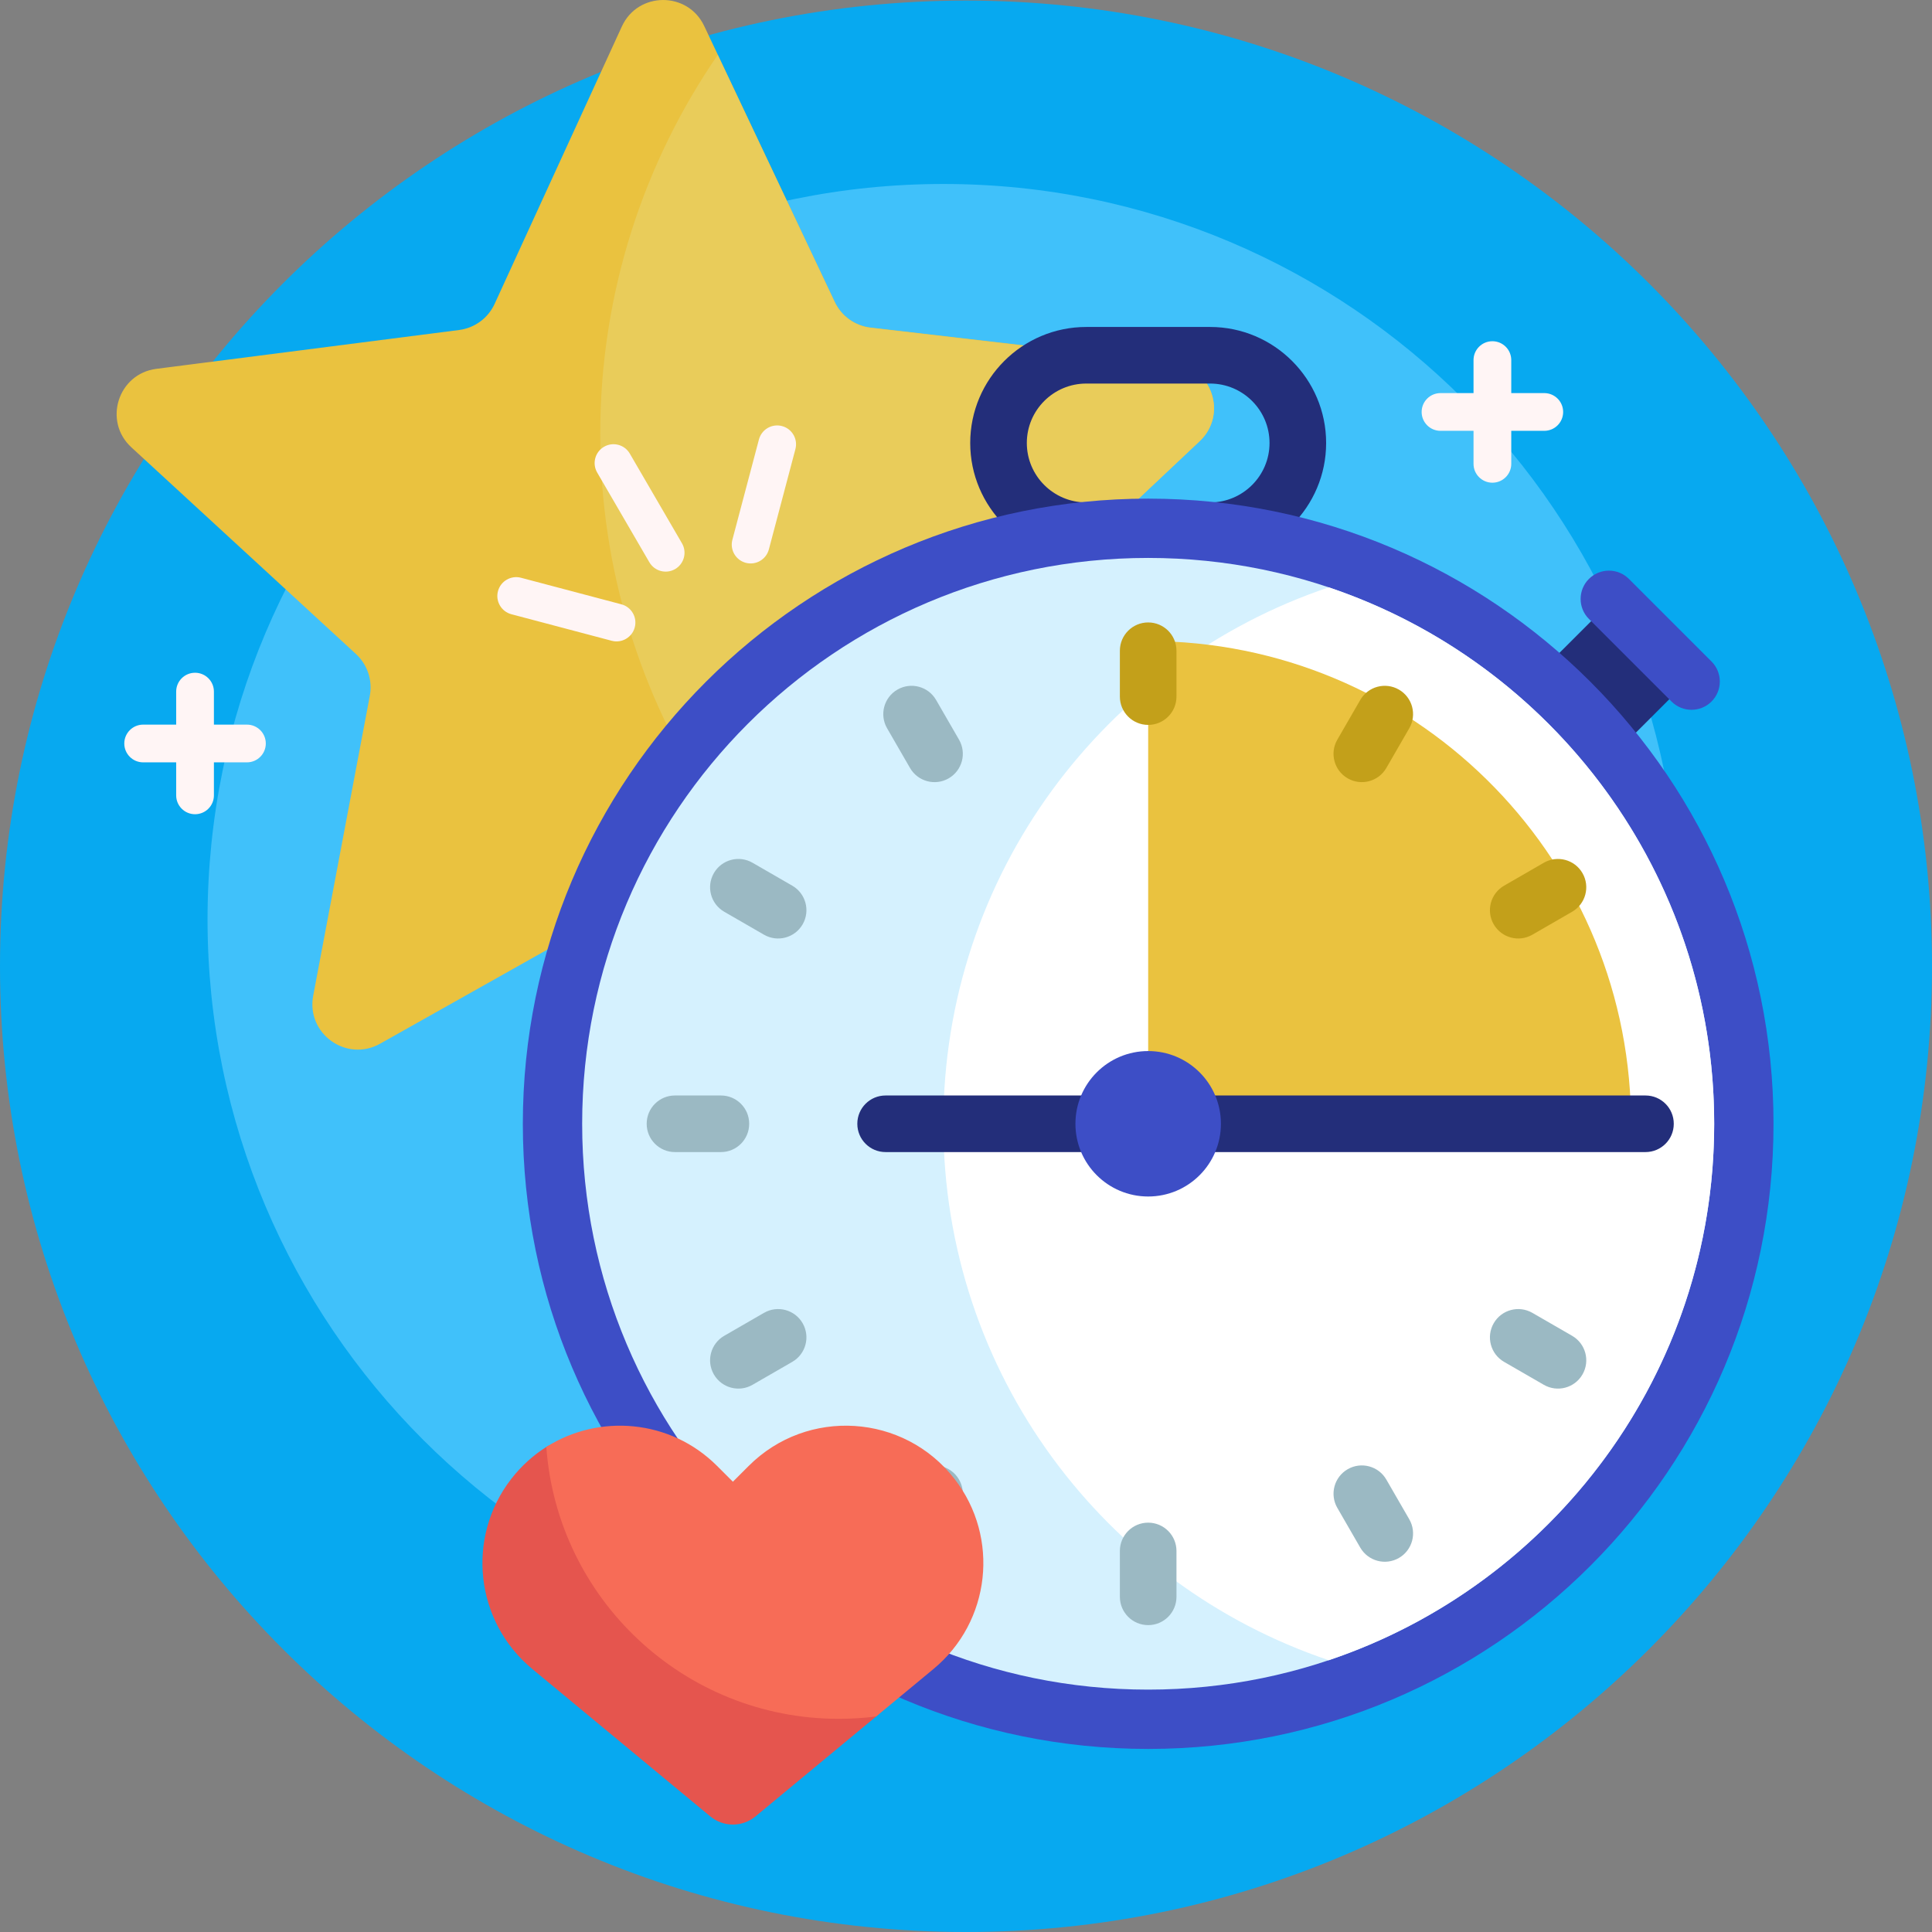
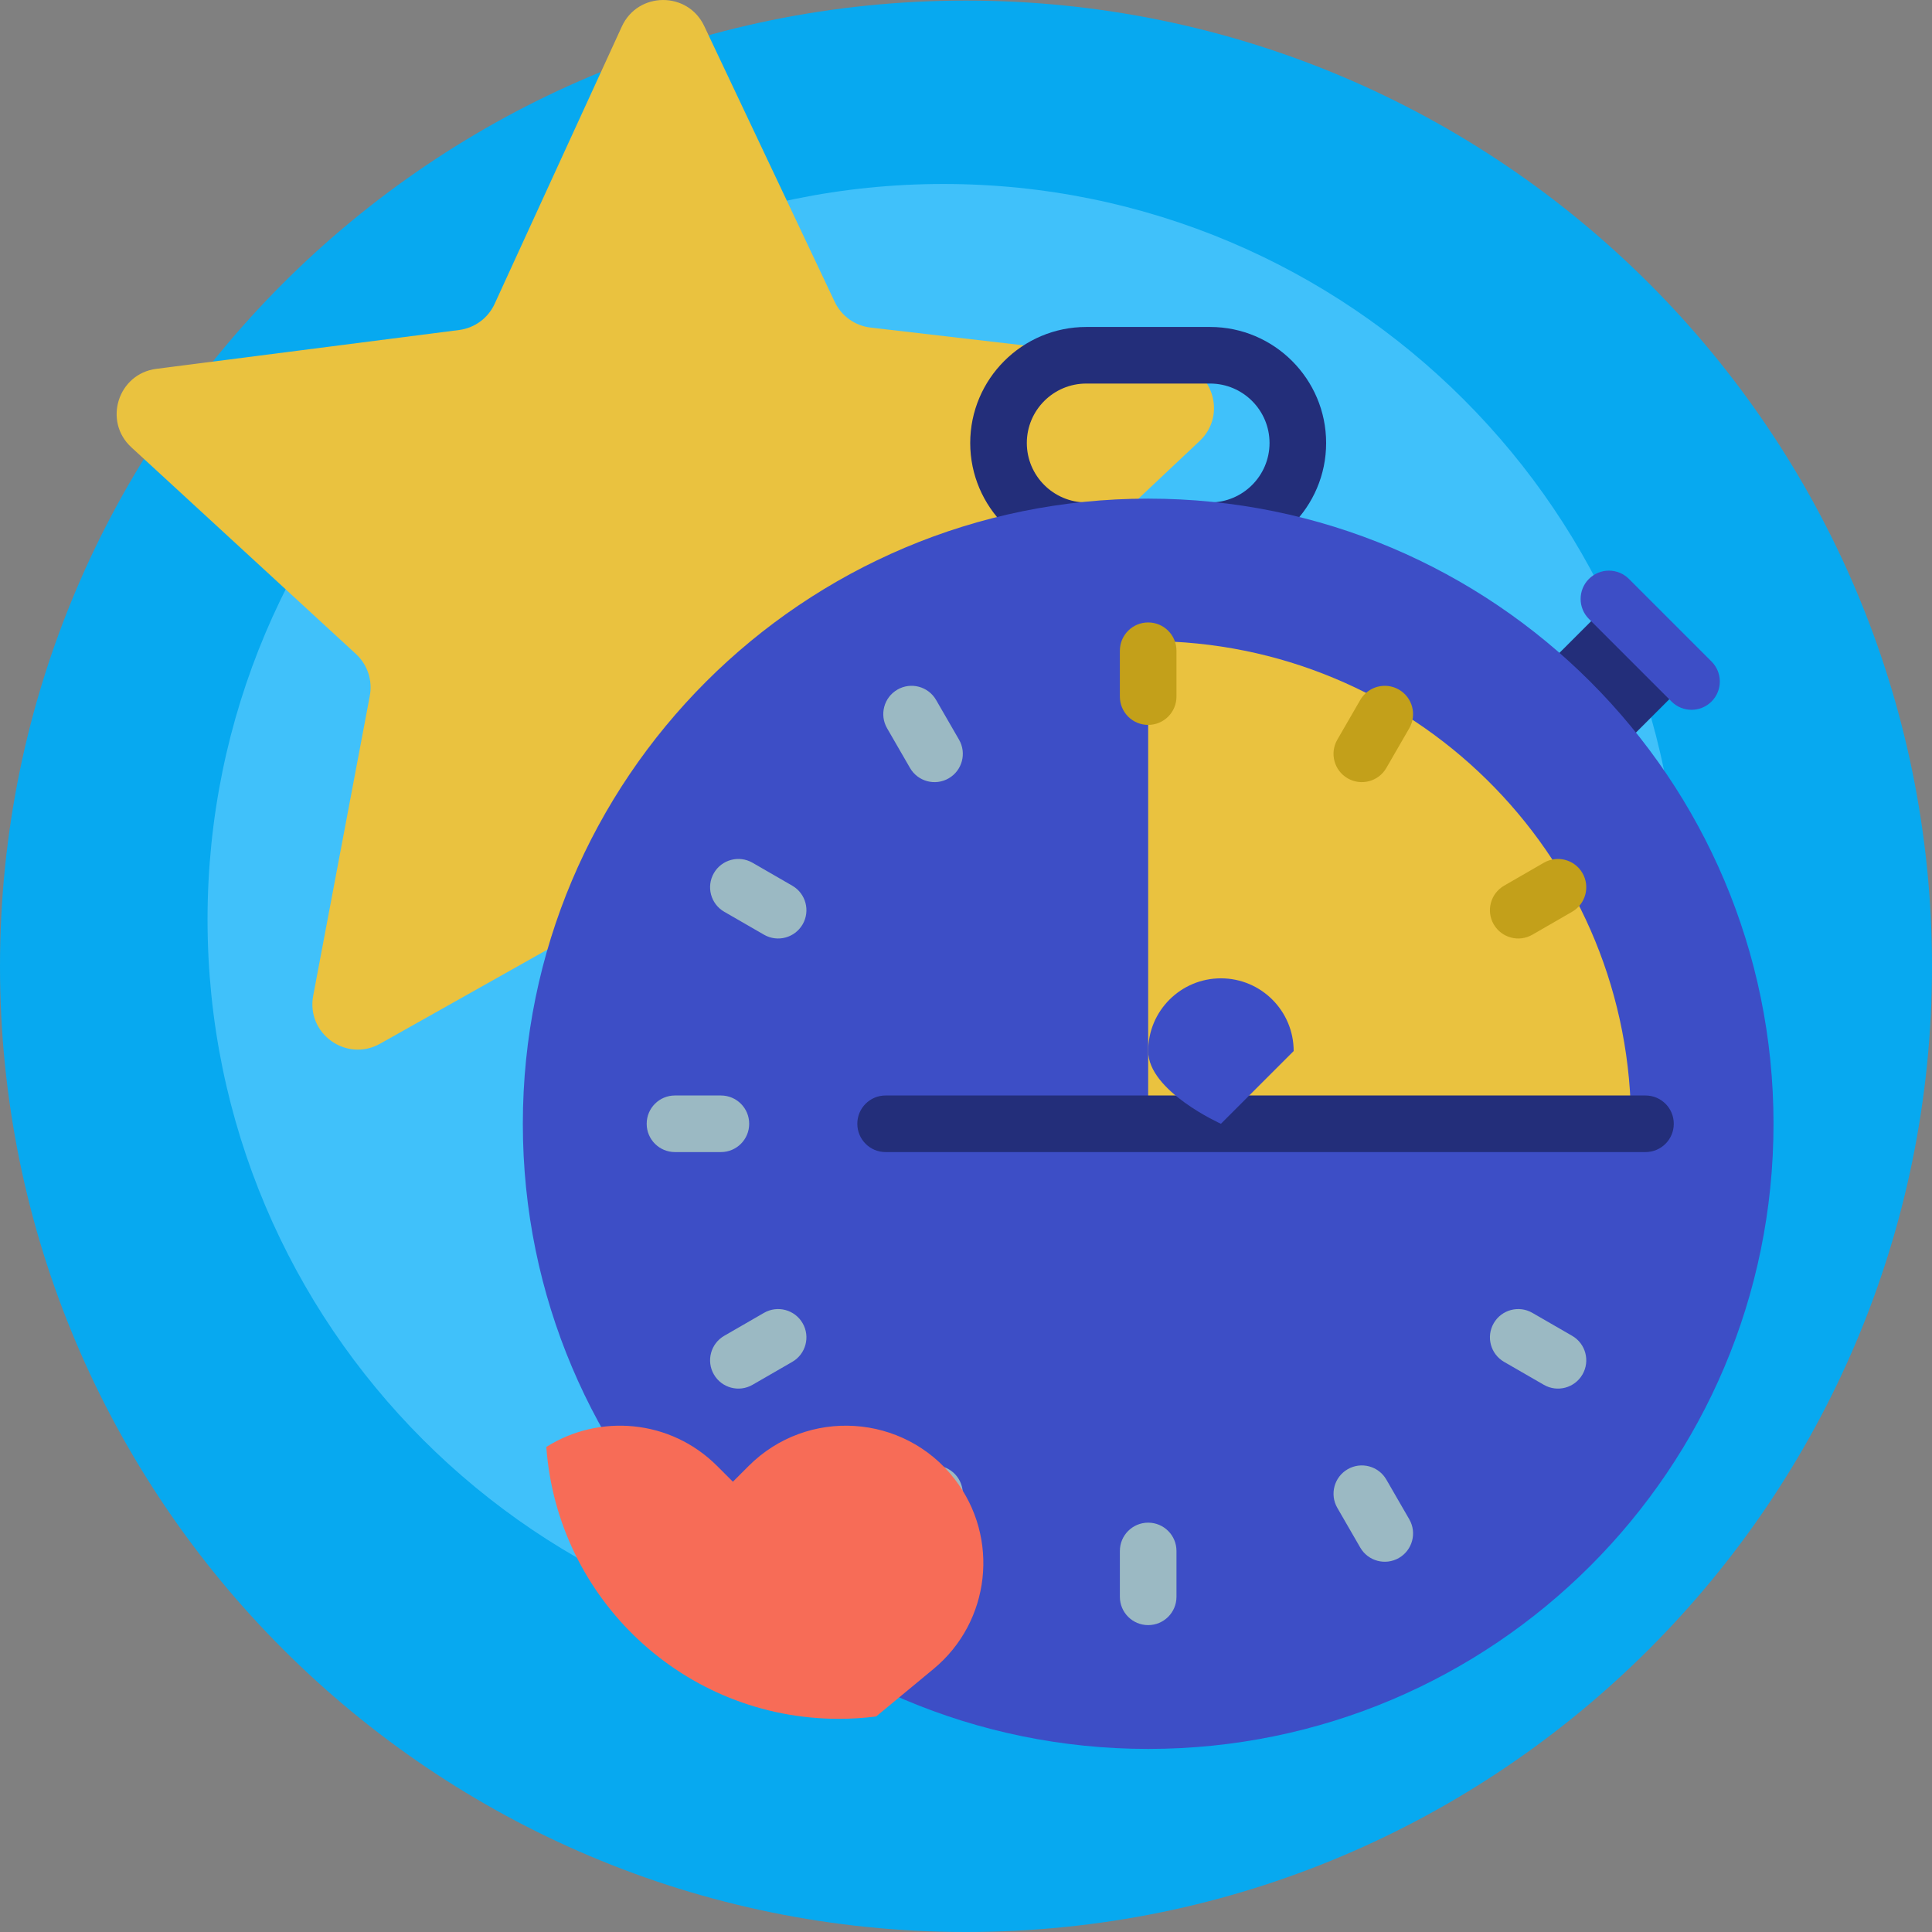
<svg xmlns="http://www.w3.org/2000/svg" id="Capa_1" height="512" viewBox="0 0 512 512" width="512">
  <rect x="0" y="0" width="512" height="512" fill="#808080" stroke="none" />
  <g>
    <path d="m256 .153c141.385 0 256 114.581 256 255.924s-114.615 255.923-256 255.923-256-114.581-256-255.924c0-141.342 114.615-255.923 256-255.923z" fill="#07a9f0" />
    <path d="m250 48.757c107.695 0 195 87.278 195 194.942s-87.304 194.942-195 194.942-195-87.279-195-194.942 87.304-194.942 195-194.942z" fill="#40c1fa" />
    <path d="m317.926 116.857-58.861 55.476c-3.024 2.85-4.364 7.057-3.544 11.13l15.947 79.284c2.017 10.028-8.606 17.841-17.583 12.931l-70.966-38.82c-3.646-1.995-8.063-1.968-11.684.069l-70.499 39.662c-8.917 5.017-19.633-2.669-17.735-12.721l15.002-79.468c.771-4.083-.619-8.274-3.677-11.088l-59.518-54.772c-7.528-6.928-3.528-19.492 6.622-20.794l80.238-10.294c4.122-.529 7.68-3.145 9.412-6.922l33.714-73.51c4.265-9.298 17.453-9.377 21.828-.13l34.588 73.107c1.777 3.755 5.365 6.33 9.493 6.809l80.354 9.339c10.164 1.181 14.314 13.696 6.869 20.712z" fill="#eac23f" />
-     <path d="m317.926 116.934-58.861 55.476c-3.024 2.85-4.364 7.057-3.544 11.13l15.947 79.284c1.294 6.433-2.614 11.954-7.952 13.79-61.586-27.804-104.444-89.74-104.444-161.683 0-37.262 11.498-71.839 31.14-100.381l30.999 65.522c1.777 3.755 5.365 6.33 9.493 6.809l80.354 9.339c10.163 1.182 14.313 13.697 6.868 20.714z" fill="#e9cc5a" />
    <path d="m412.249 204.828-10.094-10.09c-2.93-2.929-2.93-7.679 0-10.608l22.334-22.328c2.929-2.928 7.676-2.928 10.605 0l10.094 10.09c2.93 2.929 2.93 7.679 0 10.608l-22.334 22.328c-2.928 2.928-7.676 2.928-10.605 0zm-60.81-87.43c0-16.954-13.798-30.748-30.757-30.748h-32.807c-16.959 0-30.757 13.794-30.757 30.748s13.798 30.748 30.757 30.748h32.807c16.959 0 30.757-13.794 30.757-30.748zm-30.757-15.752c8.688 0 15.757 7.066 15.757 15.752s-7.068 15.752-15.757 15.752h-32.807c-8.688 0-15.757-7.066-15.757-15.752s7.068-15.752 15.757-15.752z" fill="#232e7a" />
    <path d="m442.969 185.911-21.89-21.884c-2.93-2.929-2.93-7.678 0-10.607 2.928-2.927 7.675-2.927 10.603 0l21.89 21.884c2.93 2.929 2.93 7.678 0 10.607-2.928 2.927-7.675 2.927-10.603 0zm27.031 111.902c0 91.498-74.196 165.672-165.722 165.672s-165.722-74.174-165.722-165.672 74.196-165.672 165.722-165.672 165.722 74.174 165.722 165.672z" fill="#3d4ec6" />
-     <path d="m454.278 297.813c0 82.818-67.157 149.955-150 149.955s-150-67.137-150-149.955 67.157-149.955 150-149.955 150 67.137 150 149.955z" fill="#d5f1fe" />
-     <path d="m454.278 297.813c0 66.088-42.765 122.19-102.139 142.16-59.374-19.97-102.139-76.073-102.139-142.16s42.765-122.19 102.139-142.159c59.374 19.969 102.139 76.071 102.139 142.159z" fill="#fff" />
    <path d="m304.278 295.476v-125.588c69.891 0 126.695 56.015 127.942 125.588z" fill="#eac23f" />
    <path d="m227.2 297.828v-.029c0-4.133 3.35-7.483 7.483-7.483h201.399c4.133 0 7.483 3.35 7.483 7.483v.029c0 4.133-3.35 7.483-7.483 7.483h-201.398c-4.133 0-7.484-3.351-7.484-7.483z" fill="#232e7a" />
    <path d="m311.778 172.451v12.158c0 4.141-3.358 7.498-7.5 7.498-4.142 0-7.5-3.357-7.5-7.498v-12.158c0-4.141 3.358-7.498 7.5-7.498 4.142 0 7.5 3.356 7.5 7.498zm107.595 58.932c-2.071-3.586-6.658-4.815-10.245-2.744l-10.532 6.079c-3.587 2.071-4.816 6.656-2.745 10.242 2.071 3.586 6.658 4.815 10.245 2.744l10.532-6.079c3.587-2.07 4.816-6.656 2.745-10.242zm-48.645-48.63c-3.587-2.071-8.174-.842-10.245 2.744l-6.081 10.529c-2.071 3.586-.842 8.172 2.745 10.242 3.587 2.071 8.174.842 10.245-2.744l6.081-10.529c2.071-3.586.842-8.172-2.745-10.242z" fill="#c3a01a" />
    <path d="m171.379 297.828v-.029c0-4.133 3.35-7.483 7.483-7.483h12.195c4.133 0 7.483 3.35 7.483 7.483v.029c0 4.133-3.35 7.483-7.483 7.483h-12.195c-4.133 0-7.483-3.351-7.483-7.483zm125.399 113.192v12.153c0 4.142 3.358 7.5 7.5 7.5 4.142 0 7.5-3.358 7.5-7.5v-12.153c0-4.142-3.358-7.5-7.5-7.5-4.142 0-7.5 3.358-7.5 7.5zm-97.352-44.031 10.534-6.08c3.587-2.071 4.816-6.657 2.745-10.244-2.071-3.585-6.656-4.814-10.242-2.744l-10.533 6.079c-3.587 2.07-4.816 6.657-2.745 10.244 2.07 3.586 6.655 4.815 10.241 2.745zm35.659-173.992 6.08 10.527c2.071 3.586 6.657 4.815 10.243 2.745 3.588-2.071 4.817-6.658 2.745-10.246l-6.08-10.527c-2.071-3.586-6.657-4.815-10.243-2.745-3.588 2.072-4.817 6.659-2.745 10.246zm119.319 206.606 6.08 10.527c2.071 3.586 6.657 4.815 10.243 2.745 3.588-2.071 4.817-6.658 2.745-10.246l-6.079-10.527c-2.071-3.586-6.657-4.815-10.243-2.745-3.589 2.071-4.818 6.658-2.746 10.246zm-106.331 10.526 6.08-10.527c2.072-3.587.842-8.175-2.745-10.246-3.587-2.07-8.172-.841-10.243 2.745l-6.08 10.527c-2.072 3.587-.843 8.175 2.745 10.246 3.587 2.07 8.172.841 10.243-2.745zm-56.143-168.504 10.534 6.08c3.586 2.07 8.171.841 10.242-2.744 2.071-3.587.842-8.174-2.745-10.244l-10.534-6.08c-3.586-2.07-8.171-.841-10.242 2.744-2.072 3.587-.843 8.174 2.745 10.244zm206.667 119.284 10.534 6.08c3.586 2.07 8.171.841 10.242-2.744 2.071-3.587.842-8.174-2.745-10.244l-10.534-6.08c-3.586-2.07-8.171-.841-10.242 2.744-2.072 3.586-.843 8.173 2.745 10.244z" fill="#9bb9c3" />
-     <path d="m323.557 297.813c0 10.644-8.631 19.273-19.278 19.273s-19.278-8.629-19.278-19.273 8.631-19.273 19.278-19.273 19.278 8.629 19.278 19.273z" fill="#3d4ec6" />
-     <path d="m70.439 197.032c0 2.761-2.239 4.999-5 4.999h-8.75v8.748c0 2.76-2.239 4.998-5 4.998s-5-2.238-5-4.998v-8.748h-8.75c-2.761 0-5-2.238-5-4.999 0-2.76 2.239-4.999 5-4.999h8.75v-8.747c0-2.76 2.239-4.999 5-4.999s5 2.238 5 4.999v8.747h8.75c2.762.001 5 2.239 5 4.999zm343.811-87.858c0 2.761-2.239 4.999-5 4.999h-8.75v8.748c0 2.76-2.239 4.998-5 4.998s-5-2.238-5-4.998v-8.748h-8.75c-2.761 0-5-2.238-5-4.999 0-2.76 2.239-4.999 5-4.999h8.75v-8.747c0-2.76 2.239-4.999 5-4.999s5 2.238 5 4.999v8.747h8.75c2.761 0 5 2.238 5 4.999zm-249.586 50.972-26.587-7.034c-2.669-.706-5.404.885-6.111 3.553-.707 2.669.885 5.405 3.554 6.112l26.587 7.034c2.669.706 5.404-.885 6.111-3.553.706-2.669-.885-5.405-3.554-6.112zm32.98-10.993c2.669.706 5.406-.885 6.112-3.554l7.035-26.574c.707-2.67-.885-5.407-3.555-6.113-2.669-.706-5.406.885-6.112 3.554l-7.035 26.574c-.707 2.669.885 5.406 3.555 6.113zm-39.383-23.918 13.822 23.765c1.388 2.386 4.448 3.196 6.834 1.809 2.388-1.388 3.198-4.449 1.809-6.836l-13.823-23.765c-1.388-2.386-4.448-3.196-6.834-1.809-2.387 1.387-3.197 4.448-1.808 6.836z" fill="#fff5f5" />
-     <path d="m232.652 454.499-32.446 26.872c-3.47 2.874-8.494 2.874-11.964 0l-47.201-39.091c-15.122-12.524-17.592-34.776-5.585-50.31 2.711-3.508 5.92-6.374 9.444-8.586 2.124-1.334 4.916-.359 5.78 1.995 12.638 34.44 43.479 60.098 80.87 65.323 1.868.261 2.554 2.594 1.102 3.797z" fill="#e5554e" />
+     <path d="m323.557 297.813s-19.278-8.629-19.278-19.273 8.631-19.273 19.278-19.273 19.278 8.629 19.278 19.273z" fill="#3d4ec6" />
    <path d="m247.406 442.28-15.218 12.603c-3.242.412-6.545.624-9.899.624-41.021 0-74.619-31.775-77.508-72.048 13.933-8.826 32.83-7.393 45.255 5.028l4.187 4.185 4.187-4.185c15.526-15.521 41.156-13.885 54.582 3.484 12.007 15.533 9.536 37.785-5.586 50.309z" fill="#f76c57" />
  </g>
</svg>